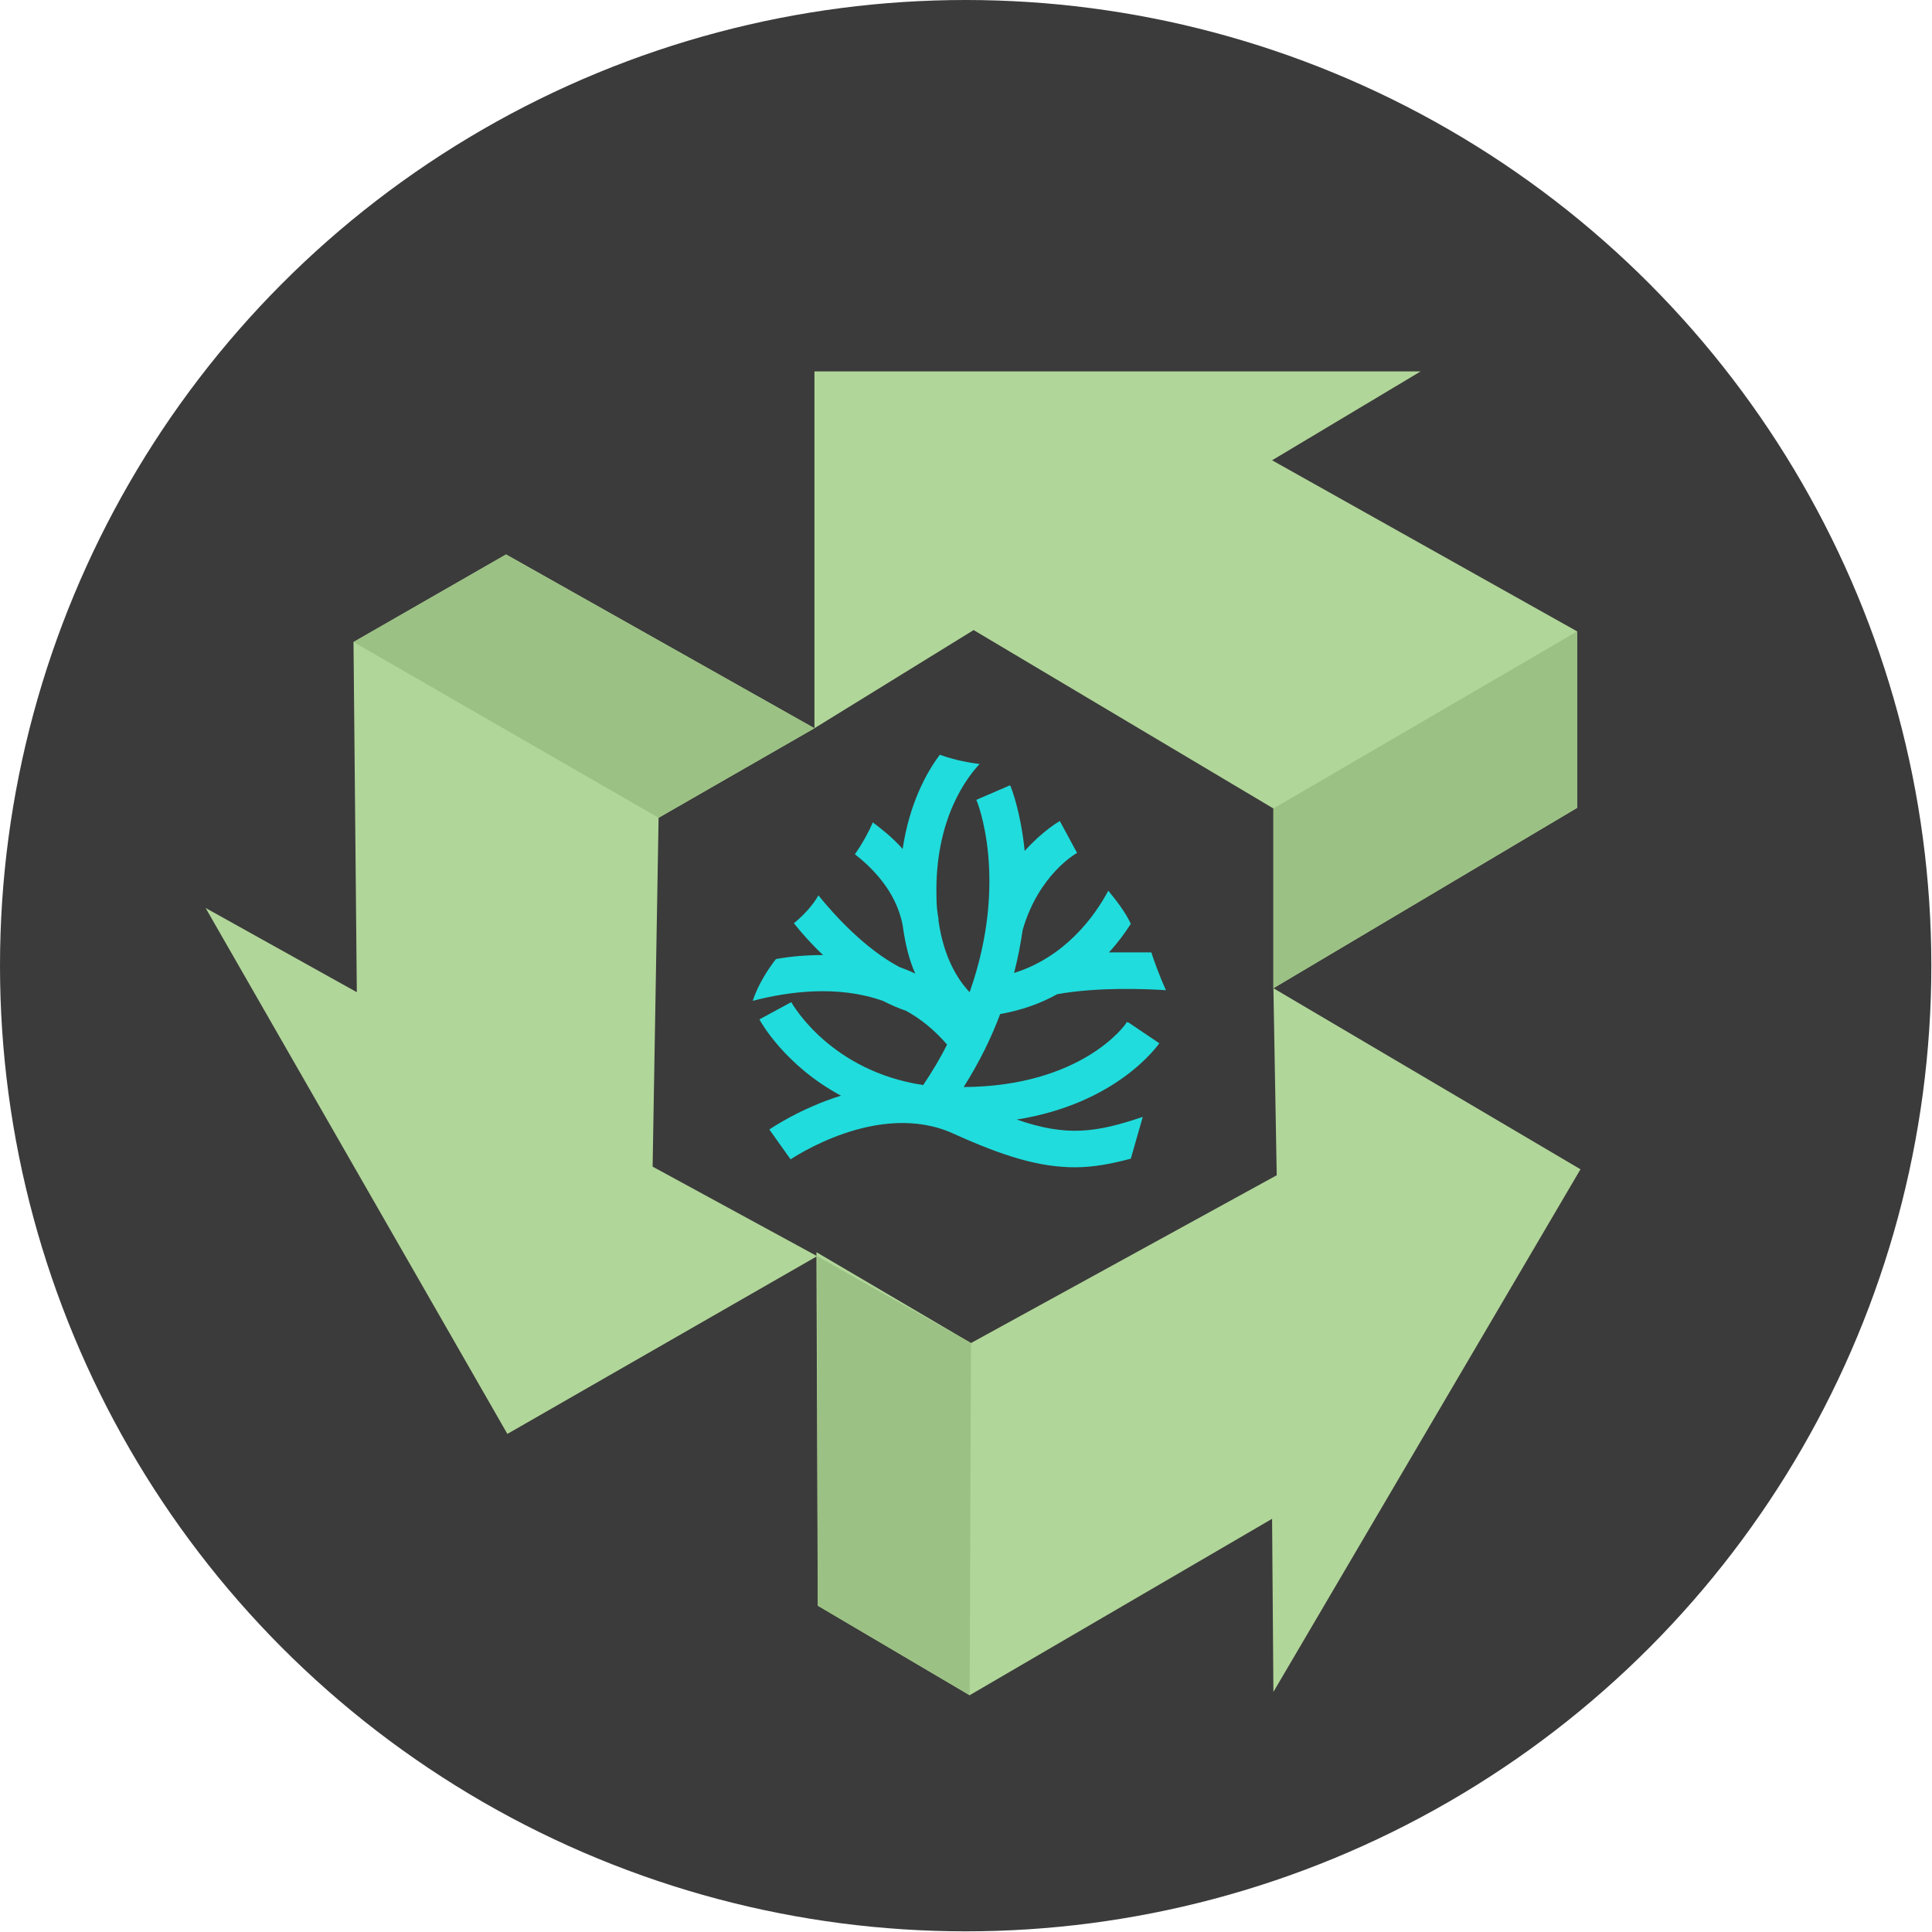
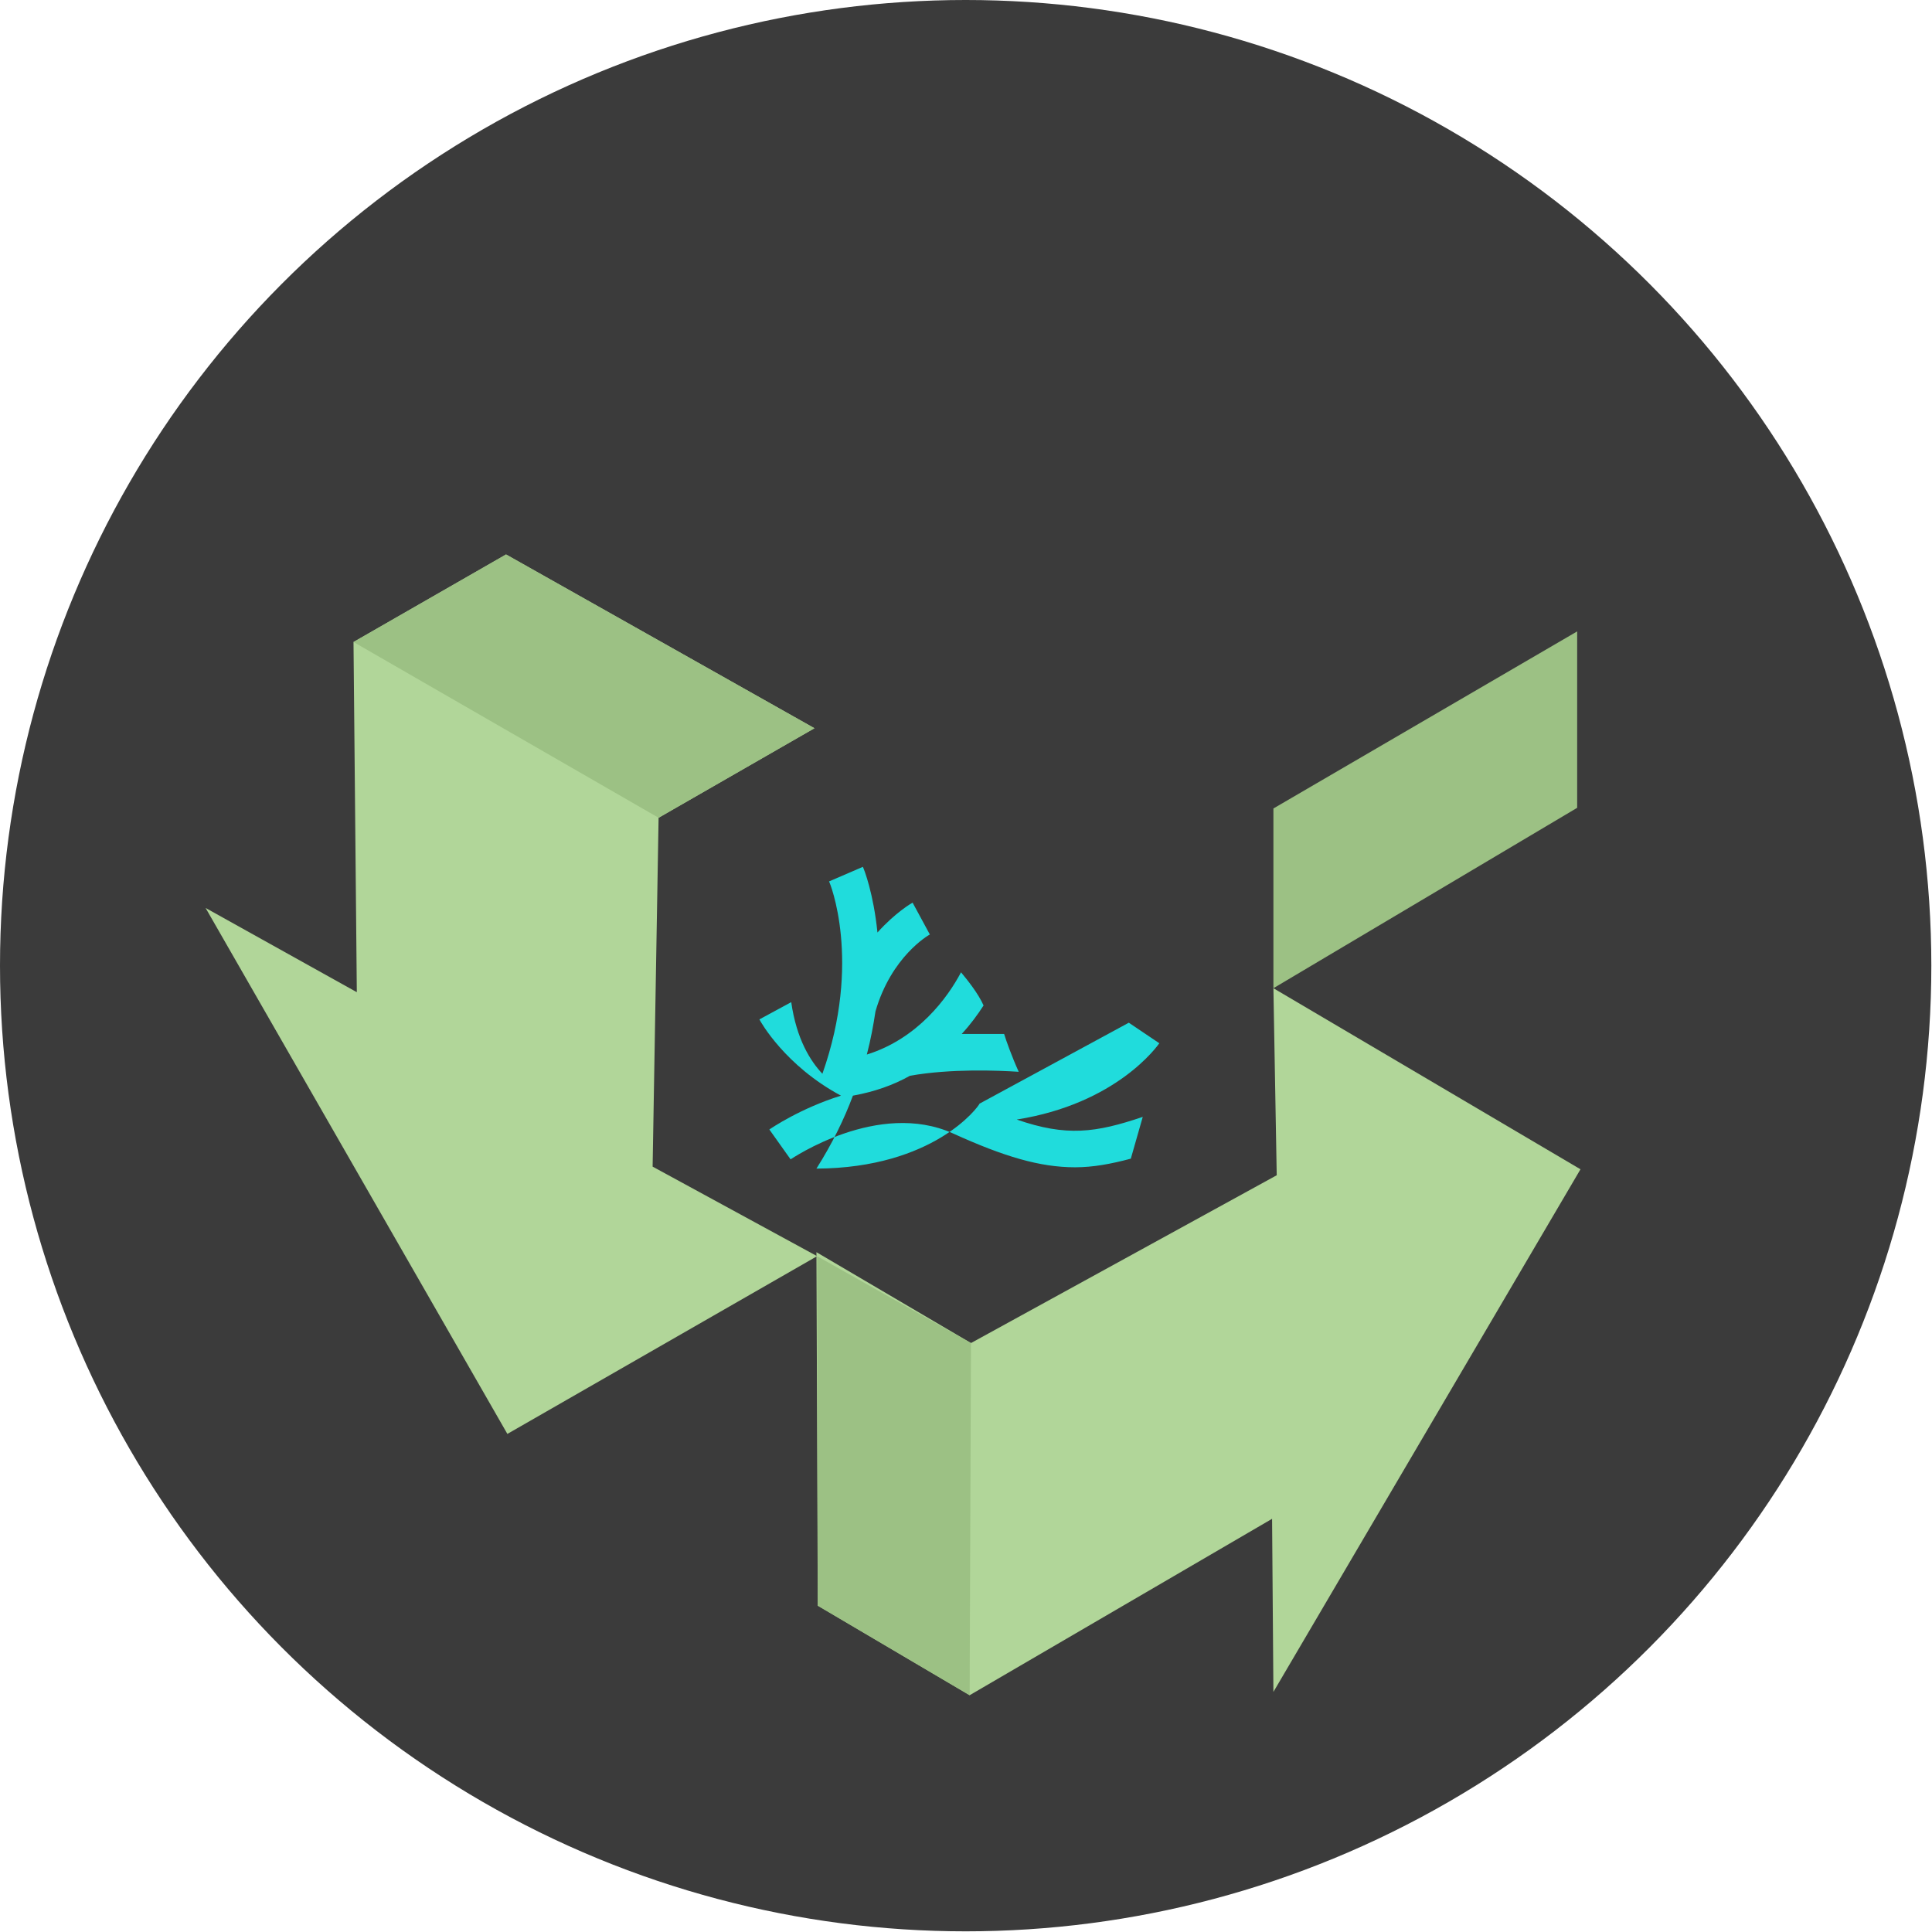
<svg xmlns="http://www.w3.org/2000/svg" viewBox="0 0 291.3 291.3" version="1.1" id="Layer_1">
  <defs>
    <style>
      .st0 {
        fill: #b1d699;
      }

      .st1 {
        fill: #3b3b3b;
      }

      .st2 {
        fill: #20dcdc;
      }

      .st3 {
        fill: #9cc184;
      }
    </style>
  </defs>
  <circle r="145.6" cy="145.6" cx="145.6" class="st1" />
-   <polygon points="214.2 56 122.8 56 122.8 109.8 146.8 95 192 121.9 192 149 237.8 121.8 237.8 95.2 191.8 69.4 214.2 56" class="st0" />
  <polygon points="31 136.9 76.5 216.2 123.2 189.4 98.4 175.9 99.3 123.3 122.8 109.8 76.3 83.6 53.3 96.8 53.8 149.6 31 136.9" class="st0" />
  <polygon points="192 255.1 238.3 176.3 192 149 192.5 177.2 146.4 202.5 123.1 188.8 123.3 242.1 146.2 255.6 191.8 229 192 255.1" class="st0" />
  <polygon points="192 121.9 192 149 237.8 121.8 237.8 95.2 192 121.9" class="st3" />
  <polygon points="146.4 202.5 123.2 189.4 123.3 242.1 146.2 255.6 146.4 202.5" class="st3" />
  <polygon points="122.8 109.8 76.3 83.6 53.3 96.8 99.3 123.3 122.8 109.8" class="st3" />
-   <path d="M170.2,154.2l4.6,3.1c-.3.4-6.4,9.1-21.5,11.5,7.5,2.6,11.9,2,19-.4l-1.8,6.3c-3,.8-5.7,1.3-8.4,1.3-5.3,0-10.7-1.6-18.4-5.1-11.3-5.1-24.3,3.8-24.5,3.9l-3.2-4.5c.3-.2,4.7-3.2,10.8-5.1-8.4-4.5-12.1-11.1-12.3-11.5l2.4-1.3,2.4-1.3c.3.5,6,10.4,19.9,12.5,1.4-2.1,2.6-4.1,3.6-6.1-1.9-2.2-4-3.9-6.2-5.1-1.2-.4-2.3-.9-3.5-1.5-6.8-2.4-14.2-1.4-19.6,0,.8-2.5,2.4-4.9,3.5-6.3,2.2-.4,4.6-.6,7.1-.6-1.8-1.7-3.3-3.4-4.4-4.8,1-.8,2.7-2.4,3.7-4.2,2.5,3.1,7.1,8.1,12.2,10.8.8.3,1.6.6,2.4,1-.9-2-1.5-4.4-1.9-7.3-1-5.3-4.9-8.9-7.2-10.7,1.2-1.7,2.2-3.6,2.7-4.8,1.2.9,2.9,2.2,4.5,4,1-6.7,3.5-11.4,5.6-14.2,2.5.9,4.6,1.2,6,1.4-1.7,1.8-6.8,8.1-6.5,20,0,1.2.1,2.3.3,3.3,0,0,0,.2,0,.3h0c.8,5.6,2.9,8.9,4.7,10.8,6-17,1.1-28.9,1-29l5.1-2.2c.2.4,1.6,4,2.2,9.9,2.7-3,5.1-4.4,5.3-4.5l1.3,2.4,1.3,2.4c-.2.1-5.8,3.3-8.2,11.6-.3,2-.7,4.2-1.3,6.5,7.7-2.4,12.2-8.6,14.2-12.4,1,1.2,2.6,3.2,3.4,5-.9,1.4-2,2.9-3.3,4.3,2.4,0,4.6,0,6.4,0,.3,1,1.2,3.5,2.2,5.7-3.1-.2-10.2-.5-16.4.6-2.5,1.4-5.3,2.4-8.6,3-1.3,3.5-3.1,7.2-5.5,11,17.7-.1,24.4-9.3,24.6-9.8h0Z" class="st2" />
+   <path d="M170.2,154.2l4.6,3.1c-.3.4-6.4,9.1-21.5,11.5,7.5,2.6,11.9,2,19-.4l-1.8,6.3c-3,.8-5.7,1.3-8.4,1.3-5.3,0-10.7-1.6-18.4-5.1-11.3-5.1-24.3,3.8-24.5,3.9l-3.2-4.5c.3-.2,4.7-3.2,10.8-5.1-8.4-4.5-12.1-11.1-12.3-11.5l2.4-1.3,2.4-1.3h0c.8,5.6,2.9,8.9,4.7,10.8,6-17,1.1-28.9,1-29l5.1-2.2c.2.4,1.6,4,2.2,9.9,2.7-3,5.1-4.4,5.3-4.5l1.3,2.4,1.3,2.4c-.2.1-5.8,3.3-8.2,11.6-.3,2-.7,4.2-1.3,6.5,7.7-2.4,12.2-8.6,14.2-12.4,1,1.2,2.6,3.2,3.4,5-.9,1.4-2,2.9-3.3,4.3,2.4,0,4.6,0,6.4,0,.3,1,1.2,3.5,2.2,5.7-3.1-.2-10.2-.5-16.4.6-2.5,1.4-5.3,2.4-8.6,3-1.3,3.5-3.1,7.2-5.5,11,17.7-.1,24.4-9.3,24.6-9.8h0Z" class="st2" />
</svg>